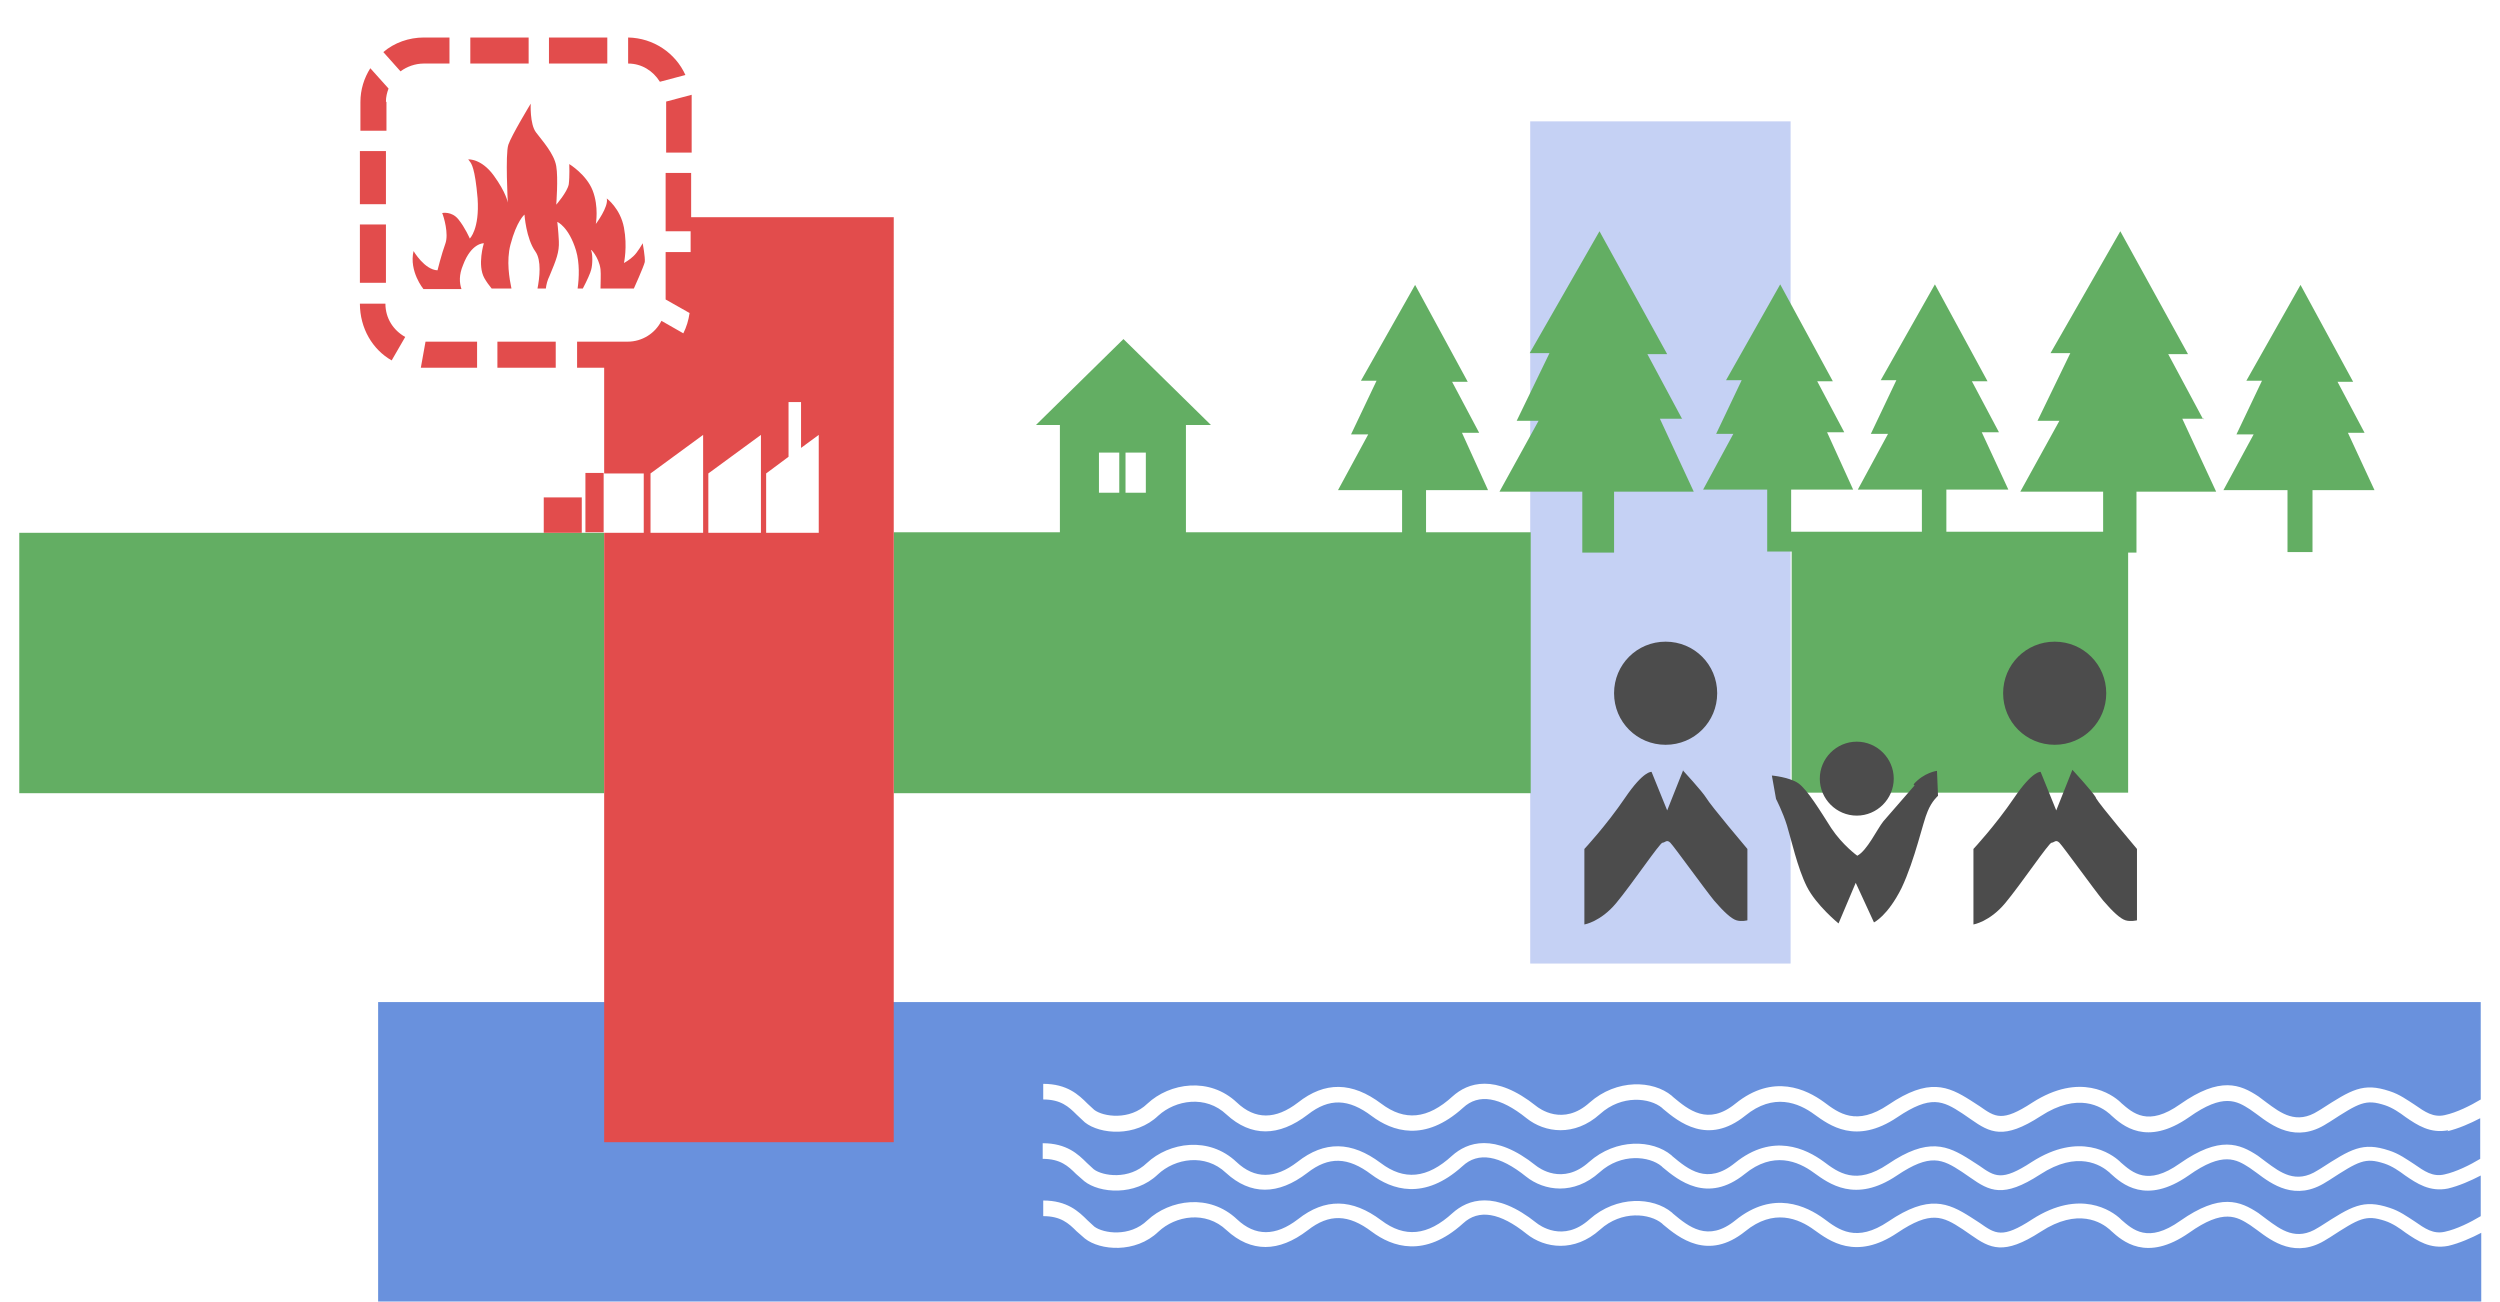
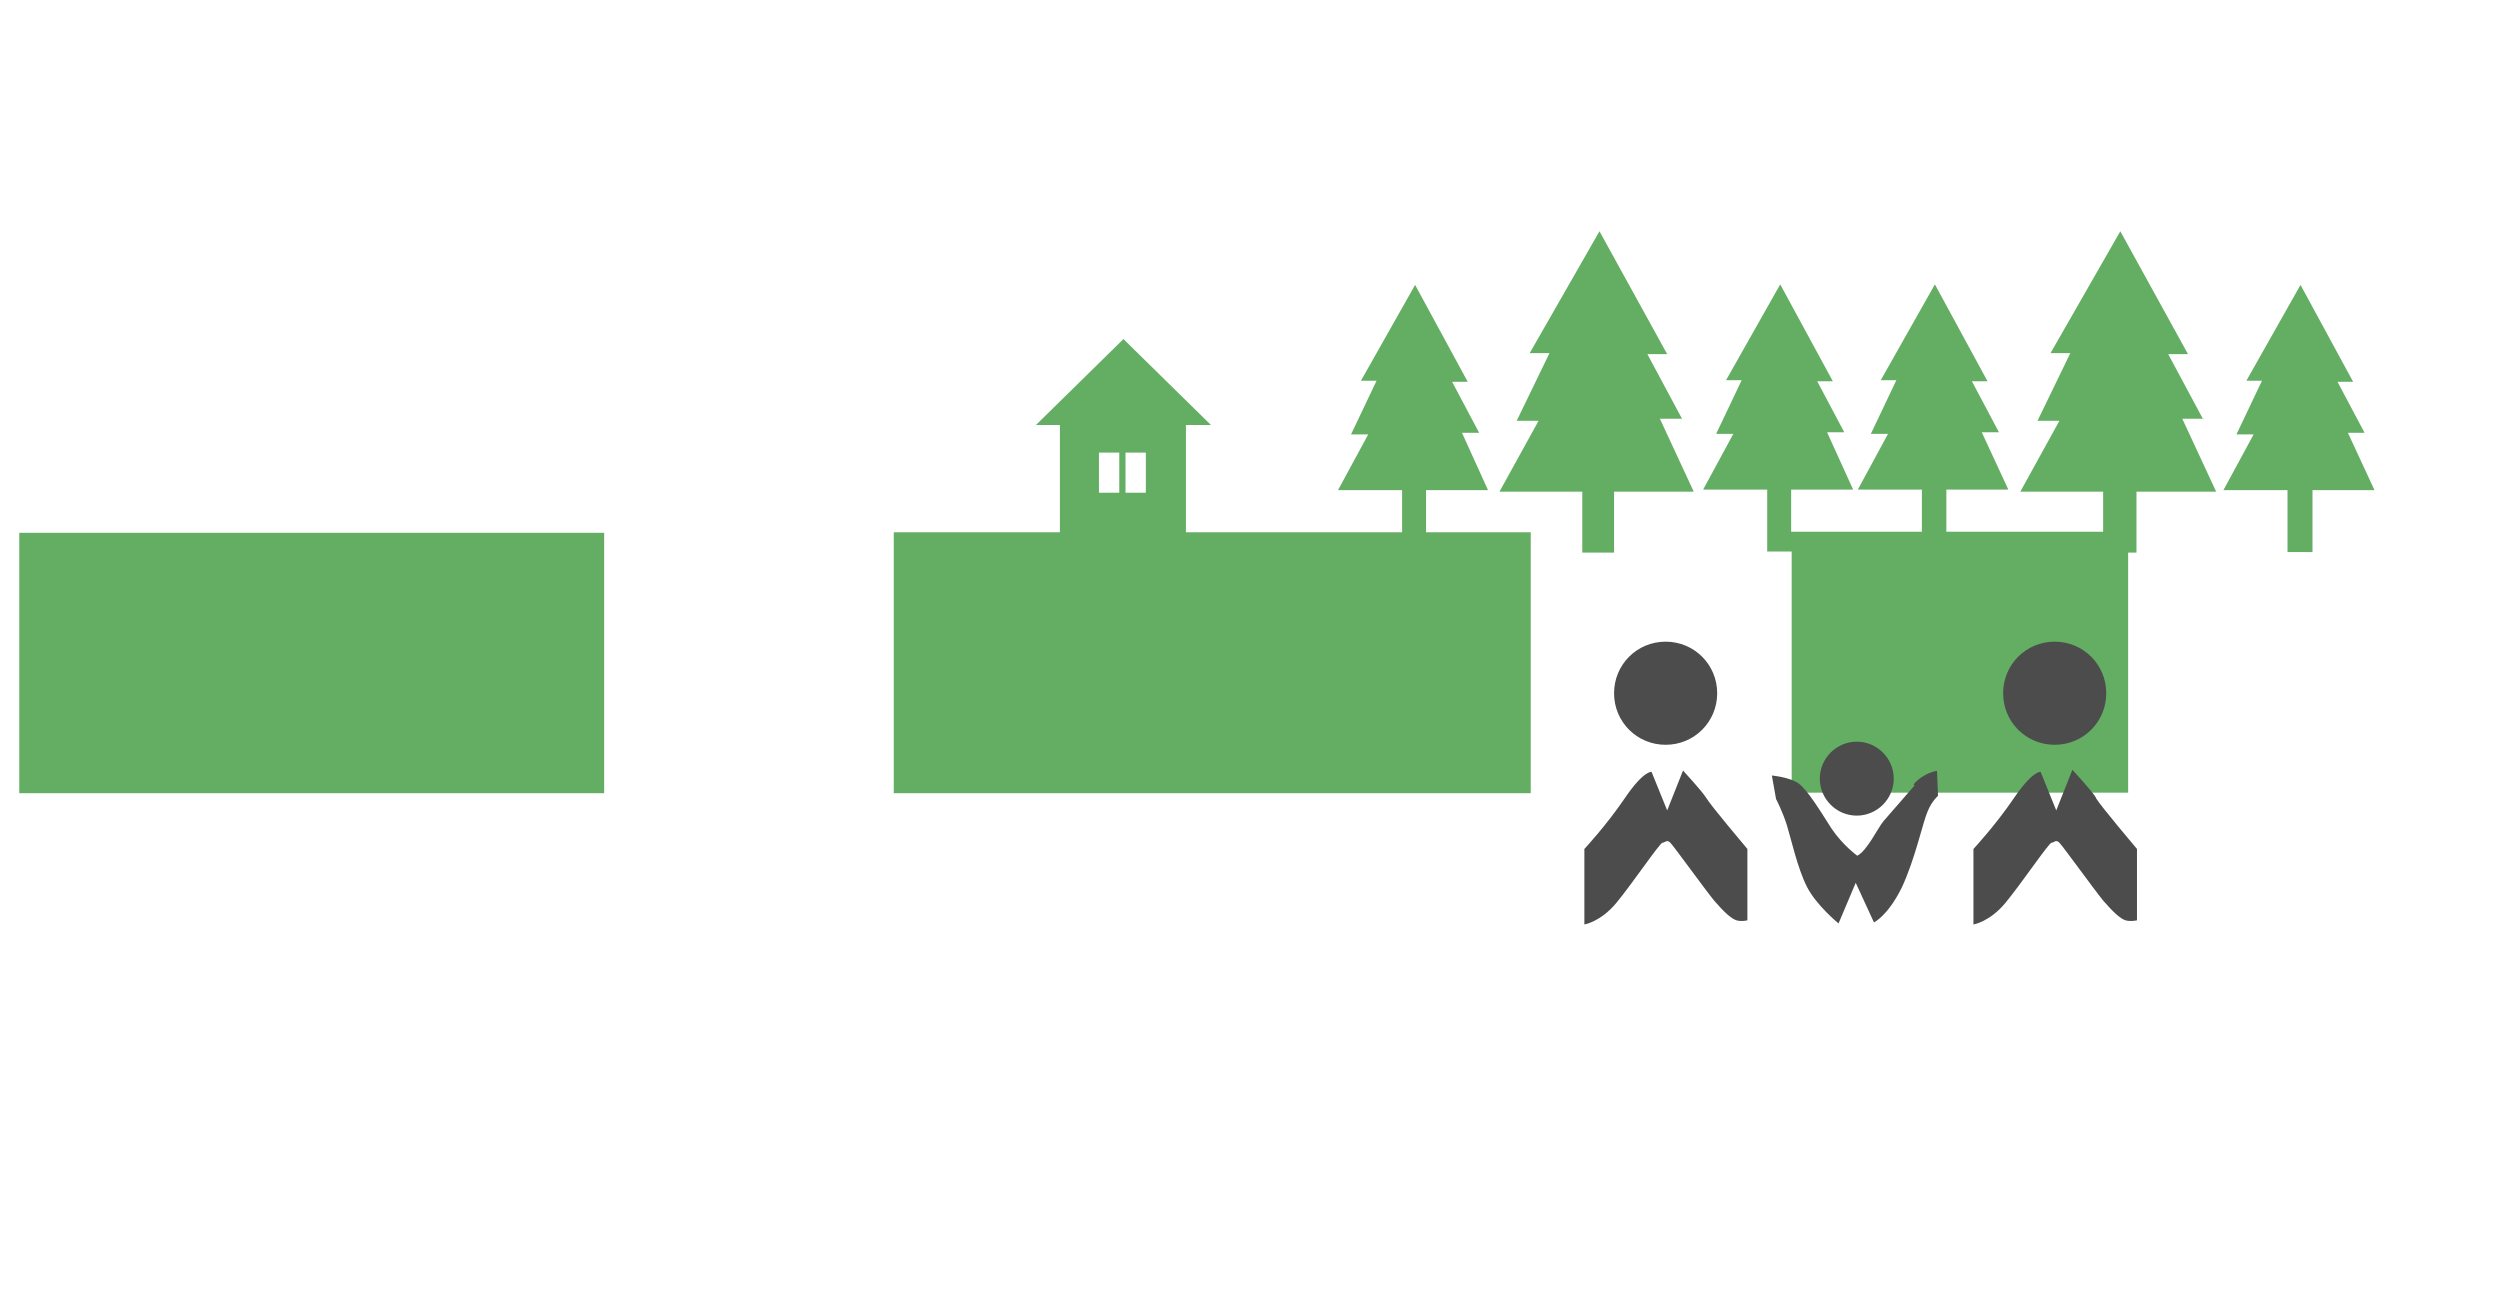
<svg xmlns="http://www.w3.org/2000/svg" width="480" height="250" version="1.1" viewBox="0 0 480 250">
  <defs>
    <style>
      .cls-1 {
        fill: #2963ce;
      }

      .cls-1, .cls-2, .cls-3, .cls-4, .cls-5 {
        stroke-width: 0px;
      }

      .cls-6 {
        mix-blend-mode: multiply;
        opacity: .7;
      }

      .cls-2 {
        fill: #000;
      }

      .cls-7 {
        isolation: isolate;
      }

      .cls-3 {
        fill: #adbdef;
      }

      .cls-4 {
        fill: #d60000;
      }

      .cls-5 {
        fill: #218c21;
      }
    </style>
  </defs>
  <g class="cls-7">
    <g id="_レイヤー_1" data-name="レイヤー 1">
      <g class="cls-6">
-         <rect class="cls-3" x="293.8" y="23.3" width="50" height="161.7" />
        <path class="cls-5" d="M3.7,152.3h112.3v-50H3.7c0,0,0,50,0,50ZM273.8,94.1h11.9l-5-11h3.3l-5.2-9.8h3l-10.1-18.6-10.4,18.4h3l-4.9,10.3h3.3l-5.8,10.7h12.3v8.1h-41.5v-20.6h4.8l-16.8-16.5-16.8,16.5h4.6v20.6h-31.9v50.1h122.3v-50.1h-20.1v-8.1ZM214.9,94.6h-3.9v-7.7h3.9v7.7ZM220,94.6h-3.9v-7.7h3.9v7.7ZM323,80.5l-6.7-12.5h3.8l-13-23.6-13.4,23.4h3.8l-6.3,13h4.2l-7.5,13.6h15.9v11.7h6.1v-11.7h15.3l-6.5-14h4.2ZM450.7,83.1h3.3l-5.2-9.8h3l-10.1-18.6-10.4,18.4h3l-4.9,10.3h3.3l-5.8,10.7h12.3v11.9h4.8v-11.9h11.9l-5.1-11ZM423,80.5l-6.7-12.5h3.8l-13-23.6-13.4,23.4h3.8l-6.3,13h4.2l-7.5,13.6h15.9v7.7h-30.1v-8.1h11.9l-5.1-11h3.3l-5.2-9.8h3l-10.1-18.6-10.4,18.4h3l-4.9,10.3h3.3l-5.8,10.7h12.3v8.1h-25.1v-8.1h11.9l-5-11h3.3l-5.2-9.8h3l-10.1-18.6-10.4,18.4h3l-4.9,10.3h3.3l-5.8,10.7h12.3v11.9h4.7v46.3h64.6v-46.1h1.6v-11.7h15.3l-6.5-14h4.2Z" />
        <path class="cls-2" d="M319.8,143c5.5,0,9.9-4.4,9.9-9.9s-4.4-9.9-9.9-9.9-9.9,4.4-9.9,9.9,4.4,9.9,9.9,9.9ZM356.5,156.6c3.9,0,7.1-3.2,7.1-7.1s-3.2-7.1-7.1-7.1-7.1,3.2-7.1,7.1,3.2,7.1,7.1,7.1ZM323.2,147.8l-3.1,7.8-3-7.4s-1.5-.3-5.1,5c-3.6,5.3-7.8,9.8-7.8,9.8v14.5s3.1-.5,6.1-4.1c3-3.6,8.4-11.6,8.9-11.6s.8-.7,1.5,0c.7.7,6.6,8.9,8.4,11.1,1.8,2.1,3.3,3.5,4.3,3.8,1,.3,2.1,0,2.1,0v-13.7s-7.1-8.4-7.9-9.8c-.8-1.3-4.5-5.3-4.5-5.3ZM394.5,143c5.5,0,9.9-4.4,9.9-9.9s-4.4-9.9-9.9-9.9-9.9,4.4-9.9,9.9,4.4,9.9,9.9,9.9ZM402.4,153.1c-.8-1.3-4.5-5.3-4.5-5.3l-3.1,7.8-3-7.4s-1.5-.3-5.1,5c-3.6,5.3-7.8,9.8-7.8,9.8v14.5s3.1-.5,6.1-4.1c3-3.6,8.4-11.6,8.9-11.6s.8-.7,1.5,0c.7.7,6.6,8.9,8.4,11.1,1.8,2.1,3.3,3.5,4.3,3.8,1,.3,2.2,0,2.2,0v-13.7s-7.1-8.4-7.9-9.8ZM367.6,150.8c-2,2.3-4.8,5.5-6,6.9-1.2,1.5-3.1,5.6-5,6.6,0,0-2.8-2-5-5.3-2.1-3.3-4.6-7.4-6.3-8.6-1.7-1.2-5.1-1.5-5.1-1.5l.8,4.5s1.3,2.5,2.1,5.1c.8,2.6,2,8.1,3.8,11.7,1.8,3.6,6.1,7.1,6.1,7.1l3.3-7.8,3.5,7.6s2.6-1.2,5.3-6.6c2.6-5.5,4.1-12.7,5-14.7.8-2,2-3,2-3l-.2-4.8s-2.5.3-4.5,2.6Z" />
-         <path class="cls-1" d="M470.1,217c-3.5.7-6-1-8.2-2.5-1.2-.9-2.5-1.8-4-2.3-3.7-1.2-4.9-.5-10.6,3.2l-.5.3c-6,3.9-10.6.4-13.4-1.7l-1.4-1c-2.5-1.6-5.1-3.2-11.7,1.5-8.2,5.7-12.8,1.6-15-.4l-.2-.2c-1.6-1.4-6.1-4.3-13.3.4-7.1,4.6-9.7,3.2-13.4.6l-1.6-1.1c-3.8-2.5-6.1-3.6-12.5.7-8,5.4-13.1,1.5-15.9-.5-3.1-2.3-7.9-4.2-13.3.2-7.2,5.8-12.8,1.2-15.8-1.3l-.2-.2c-2.3-1.9-7.7-2.6-11.9,1.2-4.9,4.4-10.6,3.6-14.1.8-5.1-4.1-9.2-4.8-12.2-2-7.4,6.7-13.6,4.5-17.5,1.6-4.5-3.4-8.2-3.5-12.3-.3-5.6,4.3-10.9,4.3-15.6,0-4-3.8-9.8-2.8-13.1.2-4.4,4.2-11.2,3.6-14.1,1.3l-1.6-1.5c-1.5-1.5-3-2.9-6.4-2.9v-3c4.6,0,6.8,2.1,8.5,3.8l1.3,1.2c1.7,1.3,6.8,2.1,10.2-1.2,4.3-4,11.9-5.2,17.2-.2,3.5,3.3,7.4,3.3,11.7,0,5.2-4.1,10.4-4,16,.2,4.5,3.4,8.9,3,13.7-1.4,2.9-2.6,8.1-4.5,16.1,1.9.5.4,5.1,3.9,10.2-.7,5.2-4.6,12.2-4.3,15.8-1.3l.2.2c3,2.5,6.7,5.6,12,1.3,7.3-5.9,13.7-2.7,17-.3,2.8,2.1,6.2,4.7,12.4.5,7.7-5.2,11.4-3.6,15.8-.8l1.7,1.1c3,2.1,4.3,3.1,10.1-.7,9.2-5.9,15.3-1.6,16.9-.1l.2.2c2.2,1.9,5.1,4.6,11.3.2,7.7-5.4,11.5-3.8,15-1.5l1.6,1.2c2.7,2,5.7,4.3,9.9,1.6l.5-.3c5.9-3.8,8.1-5.2,13.2-3.5,1.9.6,3.4,1.7,4.8,2.6,2,1.4,3.6,2.5,5.8,2,2.3-.5,4.9-1.8,6.9-3v-18.7H72.6v57.5h403.8v-13.2c-1.9,1-4.2,2-6.3,2.5-3.5.7-6-1-8.2-2.5-1.2-.9-2.5-1.8-4-2.3-3.7-1.2-4.9-.5-10.6,3.2l-.5.3c-6,3.9-10.6.4-13.4-1.7l-1.4-1c-2.5-1.6-5.1-3.2-11.7,1.5-8.2,5.7-12.8,1.6-15-.4l-.2-.2c-1.6-1.4-6.1-4.3-13.3.4-7.1,4.6-9.7,3.2-13.4.6l-1.6-1.1c-3.8-2.5-6.1-3.6-12.5.7-8,5.4-13.1,1.5-15.9-.5-3.1-2.3-7.9-4.2-13.3.2-7.2,5.8-12.8,1.2-15.8-1.3l-.2-.2c-2.3-1.9-7.7-2.6-11.9,1.2-4.9,4.4-10.6,3.6-14.1.8-5.1-4.1-9.2-4.8-12.2-2-7.4,6.7-13.6,4.5-17.5,1.6-4.5-3.4-8.2-3.5-12.3-.3-5.6,4.3-10.9,4.3-15.6,0-4-3.8-9.8-2.8-13.1.3-4.4,4.2-11.2,3.6-14.1,1.3l-1.6-1.4c-1.5-1.5-3-2.9-6.4-2.9v-3c4.6,0,6.8,2.1,8.5,3.8l1.3,1.2c1.7,1.3,6.8,2.1,10.2-1.2,4.3-4,11.9-5.2,17.2-.2,3.5,3.3,7.4,3.3,11.7,0,5.2-4.1,10.4-4,16,.2,4.5,3.4,8.9,3,13.7-1.4,2.9-2.6,8.1-4.5,16.1,1.9.5.4,5.1,3.9,10.2-.7,5.2-4.6,12.2-4.3,15.8-1.3l.2.2c3,2.5,6.7,5.6,12,1.3,7.3-5.9,13.7-2.7,17-.3,2.8,2.1,6.2,4.7,12.4.5,7.7-5.2,11.4-3.6,15.8-.8l1.7,1.1c3,2.1,4.3,3.1,10.1-.7,9.2-5.9,15.3-1.6,16.9-.1l.2.2c2.2,1.9,5.1,4.6,11.3.2,7.7-5.4,11.5-3.8,15-1.5l1.6,1.2c2.7,2,5.7,4.3,9.9,1.6l.5-.3c5.9-3.8,8.1-5.2,13.2-3.5,1.9.6,3.4,1.7,4.8,2.6,2,1.4,3.6,2.5,5.8,2,2.3-.5,4.9-1.8,6.9-3v-7.8c-1.9,1-4.2,2-6.3,2.5-3.5.7-6-1-8.2-2.5-1.2-.9-2.5-1.8-4-2.3-3.7-1.2-4.9-.5-10.6,3.2l-.5.3c-6,3.9-10.6.4-13.4-1.7l-1.4-1c-2.5-1.6-5.1-3.2-11.7,1.5-8.2,5.7-12.8,1.6-15-.4l-.2-.2c-1.6-1.4-6.1-4.3-13.3.4-7.1,4.6-9.7,3.2-13.4.6l-1.6-1.1c-3.8-2.5-6.1-3.6-12.5.7-8,5.4-13.1,1.5-15.9-.5-3.1-2.3-7.9-4.2-13.3.2-7.2,5.8-12.8,1.2-15.8-1.3l-.2-.2c-2.3-1.9-7.7-2.6-11.9,1.2-4.9,4.4-10.6,3.6-14.1.8-5.1-4.1-9.2-4.8-12.2-2-7.4,6.7-13.6,4.5-17.5,1.6-4.5-3.4-8.2-3.5-12.3-.3-5.6,4.3-10.9,4.3-15.6,0-4-3.8-9.8-2.8-13.1.3-4.4,4.2-11.2,3.6-14.1,1.3l-1.6-1.4c-1.5-1.5-3-2.9-6.4-2.9v-3c4.6,0,6.8,2.1,8.5,3.8l1.3,1.2c1.7,1.3,6.8,2.1,10.2-1.2,4.3-4,11.9-5.2,17.2-.2,3.5,3.3,7.4,3.3,11.7,0,5.2-4.1,10.4-4,16,.2,4.5,3.4,8.9,3,13.7-1.4,2.9-2.6,8.1-4.5,16.1,1.9.5.4,5.1,3.9,10.2-.7,5.2-4.6,12.2-4.3,15.8-1.3l.2.2c3,2.5,6.7,5.6,12,1.3,7.3-5.9,13.7-2.7,17-.3,2.8,2.1,6.2,4.7,12.4.5,7.7-5.2,11.4-3.6,15.8-.8l1.7,1.1c3,2.1,4.3,3.1,10.1-.7,9.2-5.9,15.3-1.6,16.9-.1l.2.2c2.2,1.9,5.1,4.6,11.3.2,7.7-5.4,11.5-3.8,15-1.5l1.6,1.2c2.7,2,5.7,4.3,9.9,1.6l.5-.3c5.9-3.8,8.1-5.2,13.2-3.5,1.9.6,3.4,1.7,4.8,2.6,2,1.4,3.6,2.5,5.8,2,2.3-.5,4.9-1.8,6.9-3v-7.8c-1.9,1-4.2,2-6.3,2.5Z" />
-         <path class="cls-4" d="M104.4,102.3h7.3v-6.8h-7.3v6.8ZM132.7,41.7v-8.5h-.1s-4.8,0-4.8,0v11.2h4.8v4h-4.8v9.1h0s4.6,2.6,4.6,2.6c-.2,1.4-.6,2.7-1.2,3.9l-4.2-2.4c-1.2,2.4-3.7,4-6.5,4h-9.7v5h5.2v20.3h7.6v11.4h-7.6v117h55.6V41.7h-38.7ZM135,102.3h-10.1v-11.4l10.1-7.4v18.9ZM146.1,102.3h-10.1v-11.4l10.1-7.4v18.9ZM157.2,102.3h-10.1v-11.4l4.3-3.2v-10.5h2.4v8.8l3.4-2.5v18.9ZM112.4,90.8v11.4h3.5v-11.4h-3.5ZM101.5,7.2h-11.2v5h11.2v-5ZM81.4,12.2h4.9v-5h-4.9c-2.9,0-5.7,1-7.8,2.8l3.3,3.7c1.2-.9,2.8-1.5,4.5-1.5ZM126.7,15.7l4.9-1.3c-1.9-4.2-6.1-7.1-11-7.2v5c2.6,0,4.8,1.4,6.1,3.5ZM127.8,29.3h5v-9.8c0-.4,0-.8,0-1.3l-4.9,1.3v9.8ZM74.1,19.5c0-.9.2-1.7.5-2.5l-3.5-3.9c-1.2,1.9-1.9,4.1-1.9,6.5v5.5h5v-5.5ZM116.6,7.2h-11.2v5h11.2v-5ZM80.8,70.6h10.8v-5h-9.9l-.9,5ZM98,47c1.2-4.6,2.7-5.8,2.7-5.8,0,0,.3,4.6,2.1,7.1,1.2,1.7.8,5,.4,7.1h1.6c.1-.8.3-1.6.7-2.4,1.3-3.1,1.9-4.6,1.8-6.7-.1-2.1-.3-3.7-.3-3.7,0,0,2.2.9,3.6,5.5.7,2.4.6,5.2.3,7.3h1c.8-1.5,1.5-3.1,1.6-3.6.3-1,.3-3.1,0-3.7-.3-.6,1.5,1.2,1.8,3.6.1,1,0,2.4,0,3.7h6.4s1.9-4.2,2.1-5.1c.1-.9-.4-3.6-.4-3.6,0,0-1,1.8-1.8,2.5-.7.7-1.8,1.3-1.8,1.3,0,0,.7-3.1,0-6.8-.7-3.7-3.3-5.6-3.3-5.6.4,1.6-2.1,4.9-2.1,4.9,0,0,.6-3.3-.6-6.4-1.2-3.1-4.5-5.1-4.5-5.1,0,0,.1,2.4-.1,3.9-.3,1.5-2.4,3.9-2.4,3.9,0,0,.4-5.1,0-7.4-.4-2.4-2.7-4.9-3.9-6.5-1.2-1.6-1-5.5-1-5.5,0,0-3.7,6.1-4.3,7.9-.6,1.8-.1,11.1-.1,11.1,0,0-.3-1.9-2.7-5.2-2.4-3.3-4.9-3.1-4.9-3.1l.3.4c.3.4,1,1.2,1.5,7.1.4,5.9-1.5,7.7-1.5,7.7,0,0-.9-2.1-2.2-3.7-1.3-1.6-3.1-1.2-3.1-1.2.3.7,1.3,4,.6,5.9-.7,1.9-1.5,5.1-1.5,5.1-2.5-.1-4.6-3.7-4.6-3.7-.9,3.9,1.9,7.3,1.9,7.3h7.3c-.4-1.2-.5-2.7.3-4.6,1.6-4.3,4-4.2,4-4.2,0,0-1.3,4.2.1,6.7.4.7.9,1.4,1.4,2h3.8c-.4-1.9-1-5.3-.2-8.4ZM74.1,29h-5v10.2h5v-10.2ZM106.7,65.6h-11.2v5h11.2v-5ZM74.1,58.3h0s-5,0-5,0h0c0,4.7,2.4,8.8,6.1,10.9l2.6-4.5c-2.3-1.3-3.8-3.6-3.8-6.4ZM74.1,43.1h-5v11.2h5v-11.2Z" />
      </g>
    </g>
  </g>
</svg>